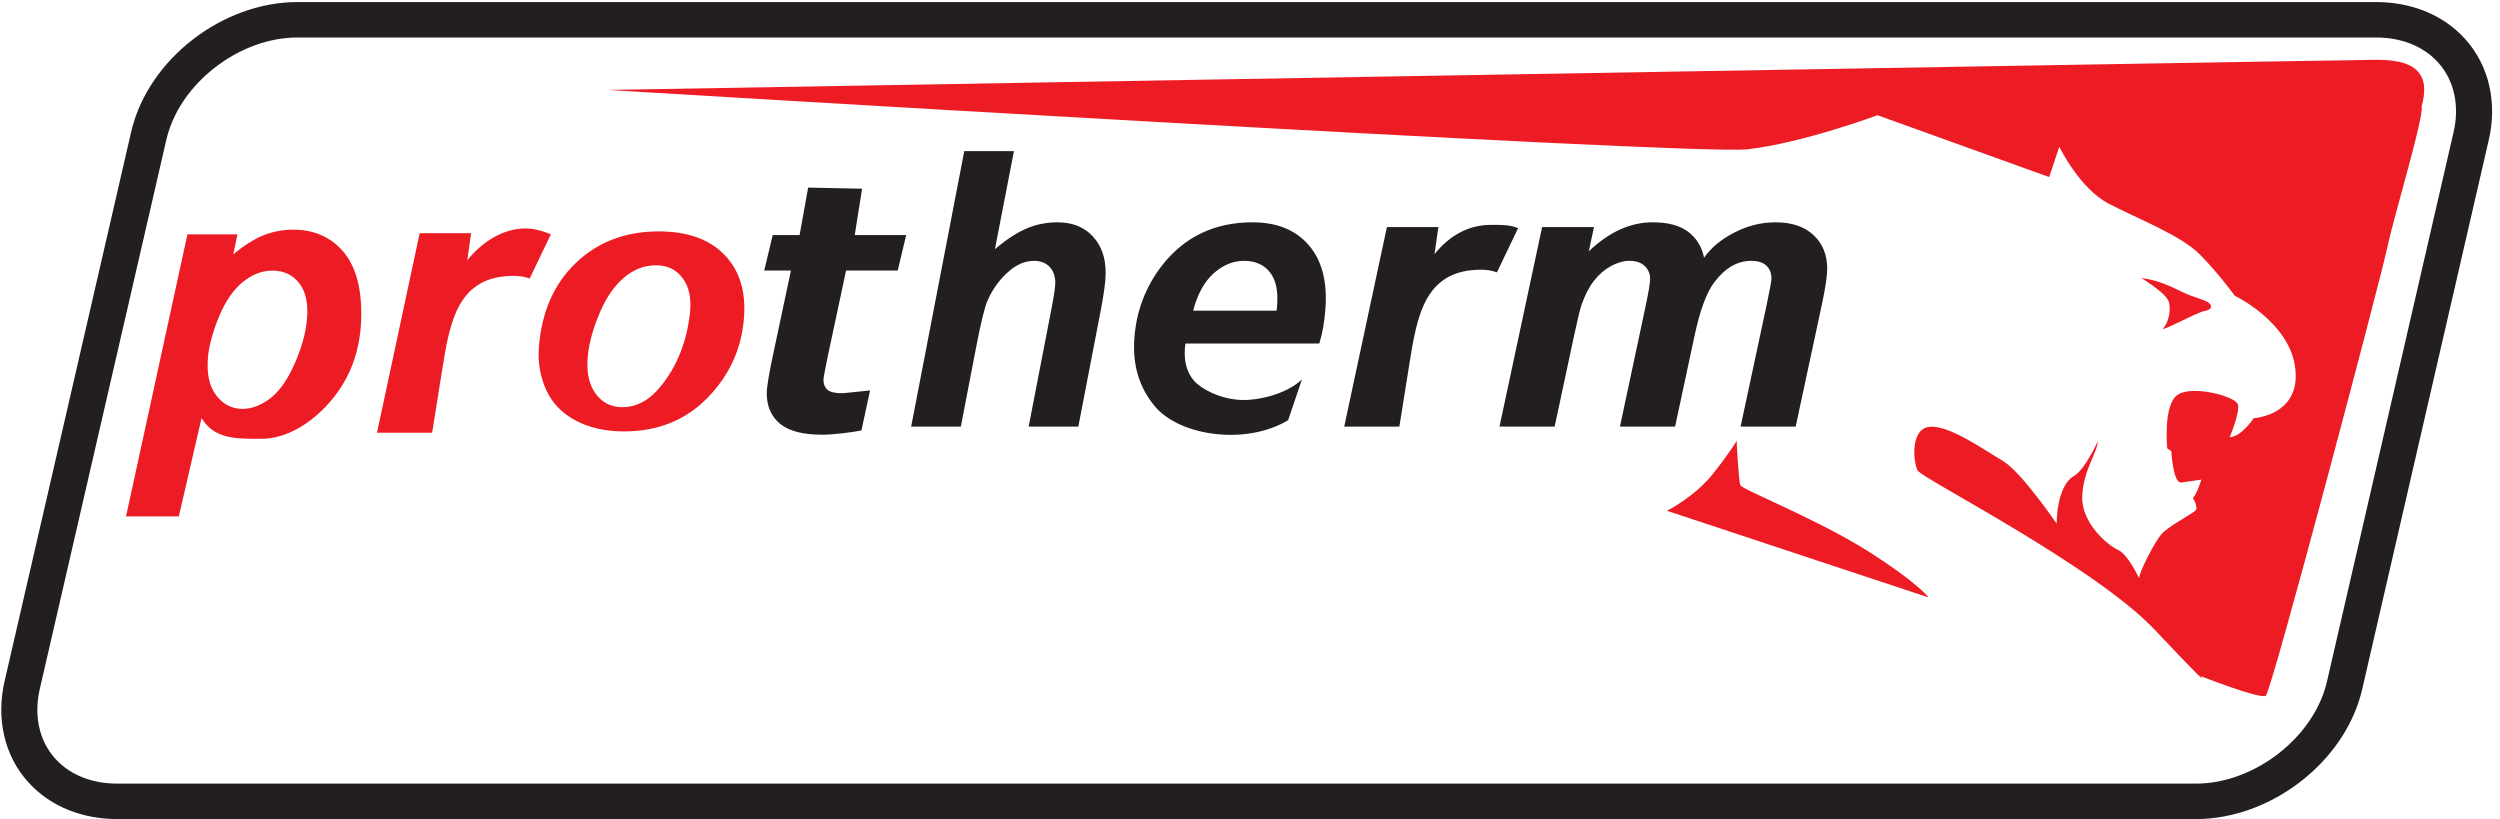
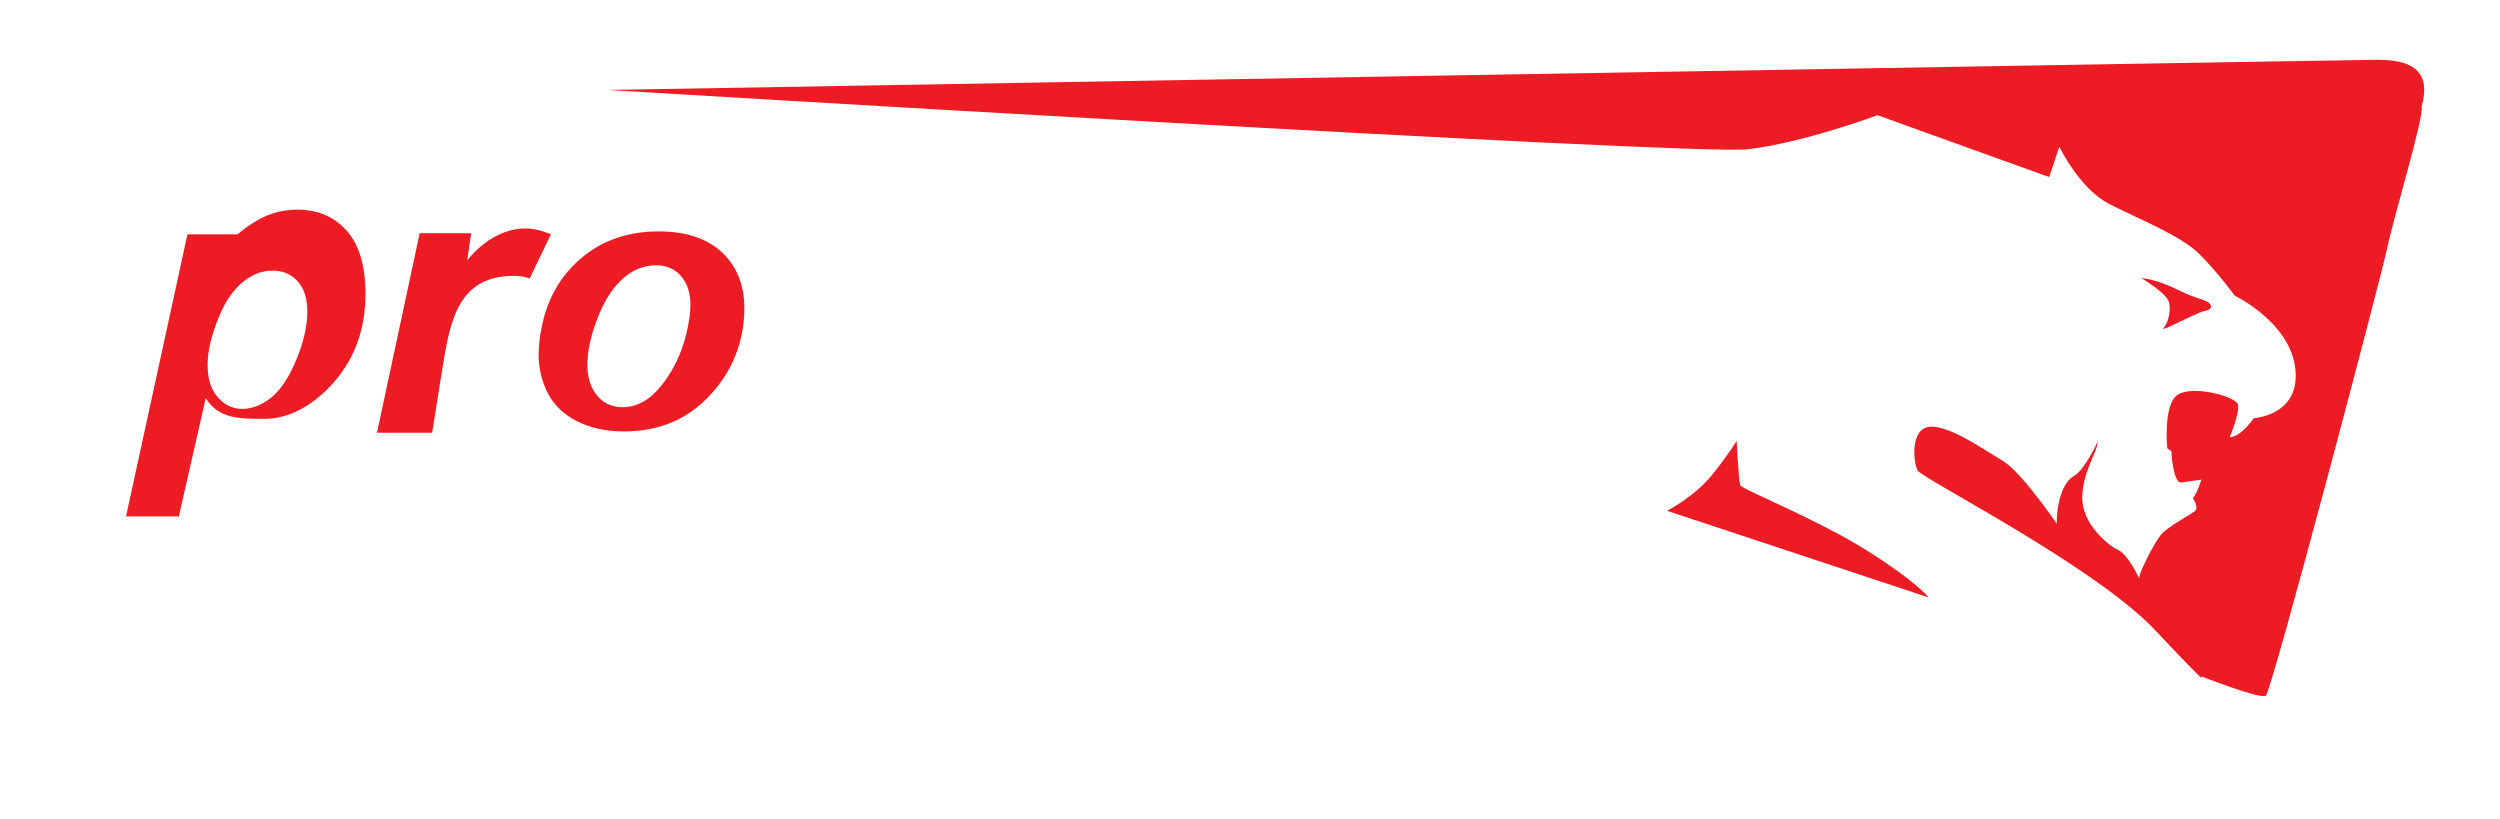
<svg xmlns="http://www.w3.org/2000/svg" xmlns:ns1="http://sodipodi.sourceforge.net/DTD/sodipodi-0.dtd" xmlns:ns2="http://www.inkscape.org/namespaces/inkscape" version="1.1" id="svg1" width="1892" height="620" viewBox="0 0 1892 620" ns1:docname="protherm.eps">
  <defs id="defs1" />
  <ns1:namedview id="namedview1" pagecolor="#ffffff" bordercolor="#000000" borderopacity="0.25" ns2:showpageshadow="2" ns2:pageopacity="0.0" ns2:pagecheckerboard="0" ns2:deskcolor="#d1d1d1">
    <ns2:page x="0" y="0" ns2:label="1" id="page1" width="1892" height="620" margin="0" bleed="0" />
  </ns1:namedview>
  <g id="g1" ns2:groupmode="layer" ns2:label="1">
-     <path id="path1" d="m 13521.3,4649.92 c 189.8,0 374.6,-65.93 504.1,-208.09 143.2,-157.28 183.5,-371.73 136.5,-575.75 L 13441.6,740.301 C 13346,325.453 12920,0.996 12496.5,0.996 H 666.578 C 476.703,0.996 291.906,66.93 162.438,209.094 19.203,366.371 -21.062,580.816 25.953,784.84 L 746.219,3910.61 c 95.594,414.85 521.661,739.31 945.121,739.31 z m 0,-201.68 H 1691.34 c -328.54,0 -670.68,-260.3 -744.84,-582.16 L 226.234,740.301 C 193.969,600.297 216.531,452.234 315.5,343.559 405.453,244.797 535.375,202.68 666.578,202.68 H 12496.5 c 328.5,0 670.7,260.293 744.8,582.16 l 720.3,3125.77 c 32.3,140.01 9.7,288.07 -89.3,396.75 -89.9,98.76 -219.8,140.88 -351,140.88 z M 8774.98,3369.67 h 295.15 l -29.49,-137.97 c 115.28,109.87 236.17,164.98 363.05,164.98 87.29,0 154.84,-17.88 202.22,-53.65 47.39,-35.78 77.61,-84.69 90.67,-147.46 39.92,56.94 97.75,104.75 172.75,143.07 74.98,38.7 152.97,58.04 233.97,58.04 92.5,0 164.5,-24.45 216.4,-73 51.8,-48.18 77.6,-112.42 77.6,-192.36 0,-39.05 -10.1,-106.94 -30.6,-203.3 l -148.9,-693.87 h -313.41 l 148.51,693.87 c 18.3,87.23 27.2,136.14 27.2,147.82 0,31.39 -9.7,55.85 -28.7,74.1 -19.4,18.25 -48.5,27.38 -86.93,27.38 -77.99,0 -147.75,-40.16 -208.94,-120.82 -44.4,-57.67 -82.47,-160.24 -113.44,-306.96 l -110.43,-515.39 h -313.78 l 146.25,686.57 c 16.79,79.21 25.37,130.3 25.37,154.03 0,29.93 -10.45,54.38 -31.34,73.73 -20.52,19.34 -49.25,28.84 -85.82,28.84 -34.32,0 -69.39,-9.86 -105.96,-29.94 -36.57,-20.07 -68.27,-47.45 -95.52,-82.49 -27.61,-34.67 -50.73,-79.57 -70.52,-134.68 -8.95,-25.55 -23.12,-83.59 -42.53,-174.11 l -111.56,-521.95 h -313.78 z m -1510.57,-475.6 c 1.67,13.51 2.4,23.73 2.92,31.03 5.95,83.95 -7.97,147.1 -42.53,189.07 -34.21,41.97 -82.89,63.15 -145.71,63.15 -62.81,0 -120.43,-23.73 -173.64,-71.55 -53.22,-47.81 -91.81,-118.62 -116.09,-211.7 z m 242.64,-187.24 h -761.67 c -1.58,-12.04 -2.61,-21.54 -3.05,-27.74 -5.36,-75.56 11.51,-136.61 50.92,-182.87 39.55,-46.44 149.05,-106.85 274.63,-110.68 85.82,-2.62 246.59,29.55 340.23,116.35 l -78.36,-231.11 c -239.12,-144.62 -619.45,-91.41 -760.78,81.63 -82.41,100.93 -125.59,224.11 -114.3,383.25 11.03,155.5 63.44,293.83 157.24,415.01 127.87,163.88 299.75,246.01 515.61,246.01 137.54,0 243.86,-43.07 318.62,-128.84 75.11,-86.14 107.02,-206.23 96.03,-360.99 -5.25,-74.1 -16.84,-140.89 -35.12,-200.02 z M 5467.42,2234.15 h -282.67 l 302.16,1567.68 h 282.67 l -108.24,-558.08 c 63.54,54.02 123.02,93.07 178.14,116.8 55.11,24.08 114.29,36.13 177.46,36.13 84.37,0 151.59,-26.64 200.65,-79.21 49.43,-52.92 73.96,-121.9 73.96,-207.68 0,-45.63 -9.08,-116.07 -27.57,-211.7 l -128.06,-663.94 h -282.65 l 131.07,677.08 c 13.79,73.36 20.5,120.45 20.5,140.89 0,37.96 -10.75,68.26 -32.25,90.88 -21.86,23 -51.43,34.32 -88.75,34.32 -47.39,0 -92.42,-17.89 -135.78,-53.29 -56.47,-47.09 -99.48,-105.13 -129.06,-173.38 -16.47,-37.96 -37.98,-126.66 -64.87,-266.45 z m -1118.69,888.24 48.13,201.63 h 152.98 l 48.68,270.18 307.04,-6.33 -41.93,-263.85 h 292.68 l -48.12,-201.63 h -293.8 l -101.5,-475.6 c -18.28,-86.5 -27.23,-135.41 -27.23,-147.82 0,-23.36 7.45,-41.61 22.76,-55.12 15.3,-13.14 42.91,-19.71 83.21,-19.71 13.81,0 104.03,10.72 159.25,15.84 l -49.25,-227.77 c -53.72,-10.94 -164.85,-24.22 -221.57,-24.22 -110.81,0 -191.4,20.8 -241.78,62.41 -50,41.61 -75.37,99.65 -75.37,173.74 0,35.04 13.43,115.71 40.67,241.63 l 97.01,456.62 z m 3543.08,247.28 h 292.89 l -22.18,-154.49 c 82.23,103.2 191.32,166.8 318.93,166.8 45.14,0 105.1,3.39 156.96,-18.52 l -120.52,-251.48 c -28.36,10.22 -58.58,14.96 -90.67,14.96 -320.47,0 -363.81,-262.18 -407.64,-536.55 l -56.89,-356.24 h -313.78 l 242.9,1135.52" style="fill:#231f20;fill-opacity:1;fill-rule:evenodd;stroke:none" transform="matrix(0.133,0,0,-0.133,0,620)" />
-     <path id="path2" d="m 9485.77,1755.17 c 0,0 160.18,80.87 264.46,214.08 104.29,133.21 131.74,184.39 131.74,184.39 0,0 10.47,-227.89 21.25,-253.09 10.78,-25.21 427.58,-188.61 715.28,-368.62 287.6,-180.02 356,-270.03 356,-270.03 z m 2698.83,1324 c 0,0 147.4,-86.41 158.2,-140.42 10.8,-54.01 -7.2,-115.2 -32.3,-144.01 -25.2,-28.81 190.5,90.01 233.7,97.21 43.1,7.19 46.8,30.6 21.6,48.6 -25.2,17.99 -82.7,27.01 -154.7,63.01 -71.9,36.01 -151,68.42 -226.5,75.61 z M 3456.64,4149.79 c 0,0 6170.74,-373.56 6486.81,-337.64 316.05,35.92 739.95,193.96 739.95,193.96 l 976.9,-352 57.5,172.41 c 0,0 115,-237.06 280.2,-323.26 165.2,-86.21 409.4,-179.59 517.2,-287.35 107.7,-107.75 201.1,-237.05 201.1,-237.05 0,0 316.1,-150.86 344.8,-416.65 28.8,-265.8 -237,-280.16 -237,-280.16 0,0 -71.8,-107.76 -136.5,-107.76 0,0 58,137.98 47.2,184.78 -10.8,46.81 -255.3,111.61 -341.6,57.61 -86.3,-54 -61.2,-306.05 -61.2,-306.05 l 23.4,-16.2 c 0,0 9,-185.41 57.5,-178.22 48.6,7.2 113.3,16.2 113.3,16.2 0,0 -25.2,-82.82 -48.5,-104.41 0,0 34.1,-52.2 14.3,-72.01 -19.7,-19.8 -156.4,-90.01 -194.1,-135.02 -37.8,-45.01 -125.9,-214.24 -125.9,-250.24 0,0 -61.1,135.04 -120.4,162.04 -59.4,27 -208.6,153.01 -203.2,304.23 5.4,151.22 88.1,252.02 88.1,313.24 0,0 -71.9,-162.02 -136.7,-198.02 -64.7,-36.01 -97,-158.43 -97,-270.04 0,0 -201.4,295.24 -305.7,356.45 -104.3,61.21 -305.7,205.23 -417.1,194.43 -111.5,-10.8 -93.5,-201.64 -68.3,-248.45 25.1,-46.79 1007.2,-543.05 1352.1,-909.41 344.8,-366.364 258.8,-260.735 258.8,-260.735 0,0 338,-133.238 370.4,-111.625 32.3,21.609 656.1,2381.15 692,2553.55 36,172.41 212.2,752.31 194.2,799.11 88.2,307.23 -231.8,263.8 -375.6,263.8 -143.8,0 -9946.96,-169.51 -9946.96,-169.51 z M 3066.39,2683.66 c 14.89,201.21 85.02,361.9 209.97,481.37 124.97,119.82 282.31,179.9 471.3,179.9 163.97,0 288.57,-44.36 374.22,-132.74 85.62,-88.39 122.92,-207.15 111.85,-356.67 -13.04,-176.06 -81.79,-328.02 -206.68,-456.22 -124.53,-128.55 -283.6,-192.48 -476.88,-192.48 -104.67,0 -195.7,20.27 -273.73,61.48 -77.72,40.87 -133.8,98.86 -168.25,173.97 -34.13,74.75 -48.16,155.45 -41.8,241.39 z m 859.77,199.05 c 8.79,81.35 -4.89,146.34 -41.35,195.8 -36.14,49.06 -87.06,73.58 -152.45,73.58 -65.02,0 -125,-22.89 -180.36,-69.08 -54.98,-45.78 -101.47,-112.41 -138.8,-199.88 -37.32,-87.48 -59.95,-168.01 -67.87,-241.18 -9.86,-91.15 4.11,-163.5 41.55,-217.05 37.48,-53.14 88.87,-80.12 154.59,-80.12 82.17,0 155.86,40.47 220.28,121 91.66,114.04 146.69,253.02 164.41,416.93 z m -2859.55,445.63 h 284.73 l -23.93,-113.8 c 60.73,50.3 117.53,85.97 170.4,107.73 53.22,21.41 110.03,32.46 170.77,32.46 116.45,0 210.05,-40.31 280.78,-120.22 71.09,-80.27 106.45,-199.78 106.45,-358.53 0,-200.13 -60.93,-369.01 -183.25,-506.94 -104.53,-117.86 -243.34,-204.36 -386.25,-204.36 -147.17,0 -264.51,-1.68 -339.53,117.47 L 1017.55,1723.13 H 717.109 Z m 117.16,-695.95 c -8.88,-94.21 6.4,-167.4 45.86,-219.55 39.84,-52.17 89.68,-77.86 149.84,-77.86 51.91,0 104.11,19.46 156.3,58.39 52.21,39.31 98.57,104.33 139.09,195.03 40.55,91.09 64.27,175.17 71.56,252.64 8.55,90.71 -5.61,160 -43.17,208.27 -37.19,48.27 -87.92,72.4 -152.61,72.4 -60.55,0 -117.53,-22.18 -170.97,-66.56 -53.86,-44.77 -98.37,-110.17 -133.94,-196.2 -35.21,-86.42 -55.87,-161.94 -61.96,-226.56 z m 1204.21,702.27 h 292.9 l -22.19,-154.5 c 82.25,103.22 202.78,181.51 330.37,181.51 45.16,0 93.66,-11.31 145.52,-33.21 l -120.52,-251.49 c -28.34,10.22 -58.58,14.97 -90.65,14.97 -320.47,0 -363.85,-262.19 -407.64,-536.56 l -56.89,-356.24 h -313.79 l 242.89,1135.52" style="fill:#ed1c24;fill-opacity:1;fill-rule:evenodd;stroke:none" transform="matrix(0.133,0,0,-0.133,0,620)" />
+     <path id="path2" d="m 9485.77,1755.17 c 0,0 160.18,80.87 264.46,214.08 104.29,133.21 131.74,184.39 131.74,184.39 0,0 10.47,-227.89 21.25,-253.09 10.78,-25.21 427.58,-188.61 715.28,-368.62 287.6,-180.02 356,-270.03 356,-270.03 z m 2698.83,1324 c 0,0 147.4,-86.41 158.2,-140.42 10.8,-54.01 -7.2,-115.2 -32.3,-144.01 -25.2,-28.81 190.5,90.01 233.7,97.21 43.1,7.19 46.8,30.6 21.6,48.6 -25.2,17.99 -82.7,27.01 -154.7,63.01 -71.9,36.01 -151,68.42 -226.5,75.61 z M 3456.64,4149.79 c 0,0 6170.74,-373.56 6486.81,-337.64 316.05,35.92 739.95,193.96 739.95,193.96 l 976.9,-352 57.5,172.41 c 0,0 115,-237.06 280.2,-323.26 165.2,-86.21 409.4,-179.59 517.2,-287.35 107.7,-107.75 201.1,-237.05 201.1,-237.05 0,0 316.1,-150.86 344.8,-416.65 28.8,-265.8 -237,-280.16 -237,-280.16 0,0 -71.8,-107.76 -136.5,-107.76 0,0 58,137.98 47.2,184.78 -10.8,46.81 -255.3,111.61 -341.6,57.61 -86.3,-54 -61.2,-306.05 -61.2,-306.05 l 23.4,-16.2 c 0,0 9,-185.41 57.5,-178.22 48.6,7.2 113.3,16.2 113.3,16.2 0,0 -25.2,-82.82 -48.5,-104.41 0,0 34.1,-52.2 14.3,-72.01 -19.7,-19.8 -156.4,-90.01 -194.1,-135.02 -37.8,-45.01 -125.9,-214.24 -125.9,-250.24 0,0 -61.1,135.04 -120.4,162.04 -59.4,27 -208.6,153.01 -203.2,304.23 5.4,151.22 88.1,252.02 88.1,313.24 0,0 -71.9,-162.02 -136.7,-198.02 -64.7,-36.01 -97,-158.43 -97,-270.04 0,0 -201.4,295.24 -305.7,356.45 -104.3,61.21 -305.7,205.23 -417.1,194.43 -111.5,-10.8 -93.5,-201.64 -68.3,-248.45 25.1,-46.79 1007.2,-543.05 1352.1,-909.41 344.8,-366.364 258.8,-260.735 258.8,-260.735 0,0 338,-133.238 370.4,-111.625 32.3,21.609 656.1,2381.15 692,2553.55 36,172.41 212.2,752.31 194.2,799.11 88.2,307.23 -231.8,263.8 -375.6,263.8 -143.8,0 -9946.96,-169.51 -9946.96,-169.51 z M 3066.39,2683.66 c 14.89,201.21 85.02,361.9 209.97,481.37 124.97,119.82 282.31,179.9 471.3,179.9 163.97,0 288.57,-44.36 374.22,-132.74 85.62,-88.39 122.92,-207.15 111.85,-356.67 -13.04,-176.06 -81.79,-328.02 -206.68,-456.22 -124.53,-128.55 -283.6,-192.48 -476.88,-192.48 -104.67,0 -195.7,20.27 -273.73,61.48 -77.72,40.87 -133.8,98.86 -168.25,173.97 -34.13,74.75 -48.16,155.45 -41.8,241.39 z m 859.77,199.05 c 8.79,81.35 -4.89,146.34 -41.35,195.8 -36.14,49.06 -87.06,73.58 -152.45,73.58 -65.02,0 -125,-22.89 -180.36,-69.08 -54.98,-45.78 -101.47,-112.41 -138.8,-199.88 -37.32,-87.48 -59.95,-168.01 -67.87,-241.18 -9.86,-91.15 4.11,-163.5 41.55,-217.05 37.48,-53.14 88.87,-80.12 154.59,-80.12 82.17,0 155.86,40.47 220.28,121 91.66,114.04 146.69,253.02 164.41,416.93 z m -2859.55,445.63 h 284.73 c 60.73,50.3 117.53,85.97 170.4,107.73 53.22,21.41 110.03,32.46 170.77,32.46 116.45,0 210.05,-40.31 280.78,-120.22 71.09,-80.27 106.45,-199.78 106.45,-358.53 0,-200.13 -60.93,-369.01 -183.25,-506.94 -104.53,-117.86 -243.34,-204.36 -386.25,-204.36 -147.17,0 -264.51,-1.68 -339.53,117.47 L 1017.55,1723.13 H 717.109 Z m 117.16,-695.95 c -8.88,-94.21 6.4,-167.4 45.86,-219.55 39.84,-52.17 89.68,-77.86 149.84,-77.86 51.91,0 104.11,19.46 156.3,58.39 52.21,39.31 98.57,104.33 139.09,195.03 40.55,91.09 64.27,175.17 71.56,252.64 8.55,90.71 -5.61,160 -43.17,208.27 -37.19,48.27 -87.92,72.4 -152.61,72.4 -60.55,0 -117.53,-22.18 -170.97,-66.56 -53.86,-44.77 -98.37,-110.17 -133.94,-196.2 -35.21,-86.42 -55.87,-161.94 -61.96,-226.56 z m 1204.21,702.27 h 292.9 l -22.19,-154.5 c 82.25,103.22 202.78,181.51 330.37,181.51 45.16,0 93.66,-11.31 145.52,-33.21 l -120.52,-251.49 c -28.34,10.22 -58.58,14.97 -90.65,14.97 -320.47,0 -363.85,-262.19 -407.64,-536.56 l -56.89,-356.24 h -313.79 l 242.89,1135.52" style="fill:#ed1c24;fill-opacity:1;fill-rule:evenodd;stroke:none" transform="matrix(0.133,0,0,-0.133,0,620)" />
  </g>
</svg>